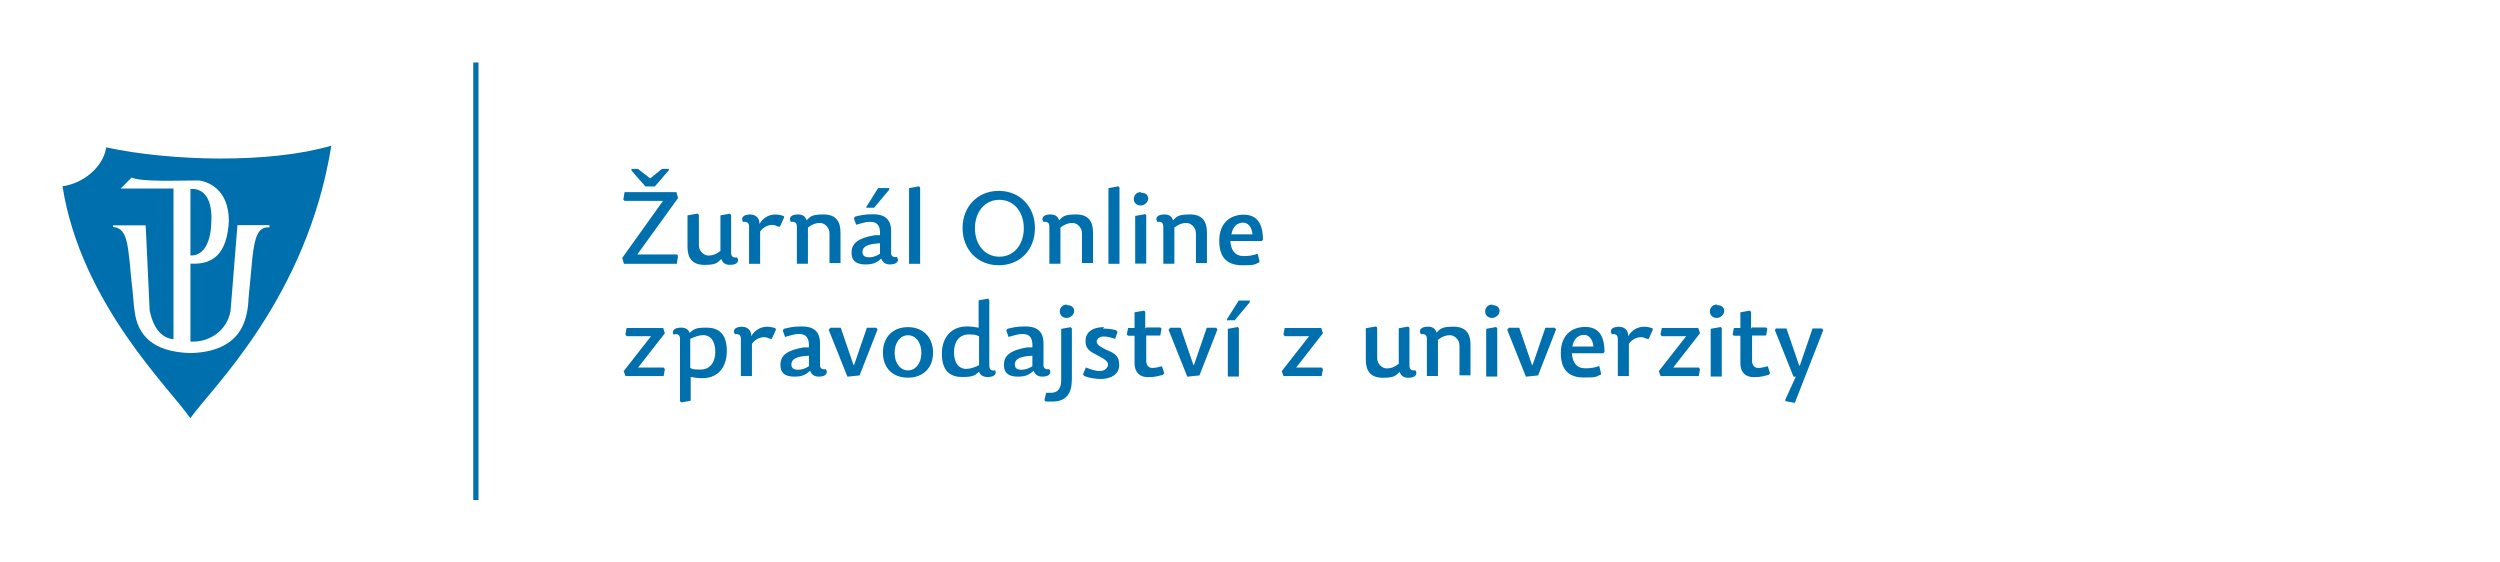
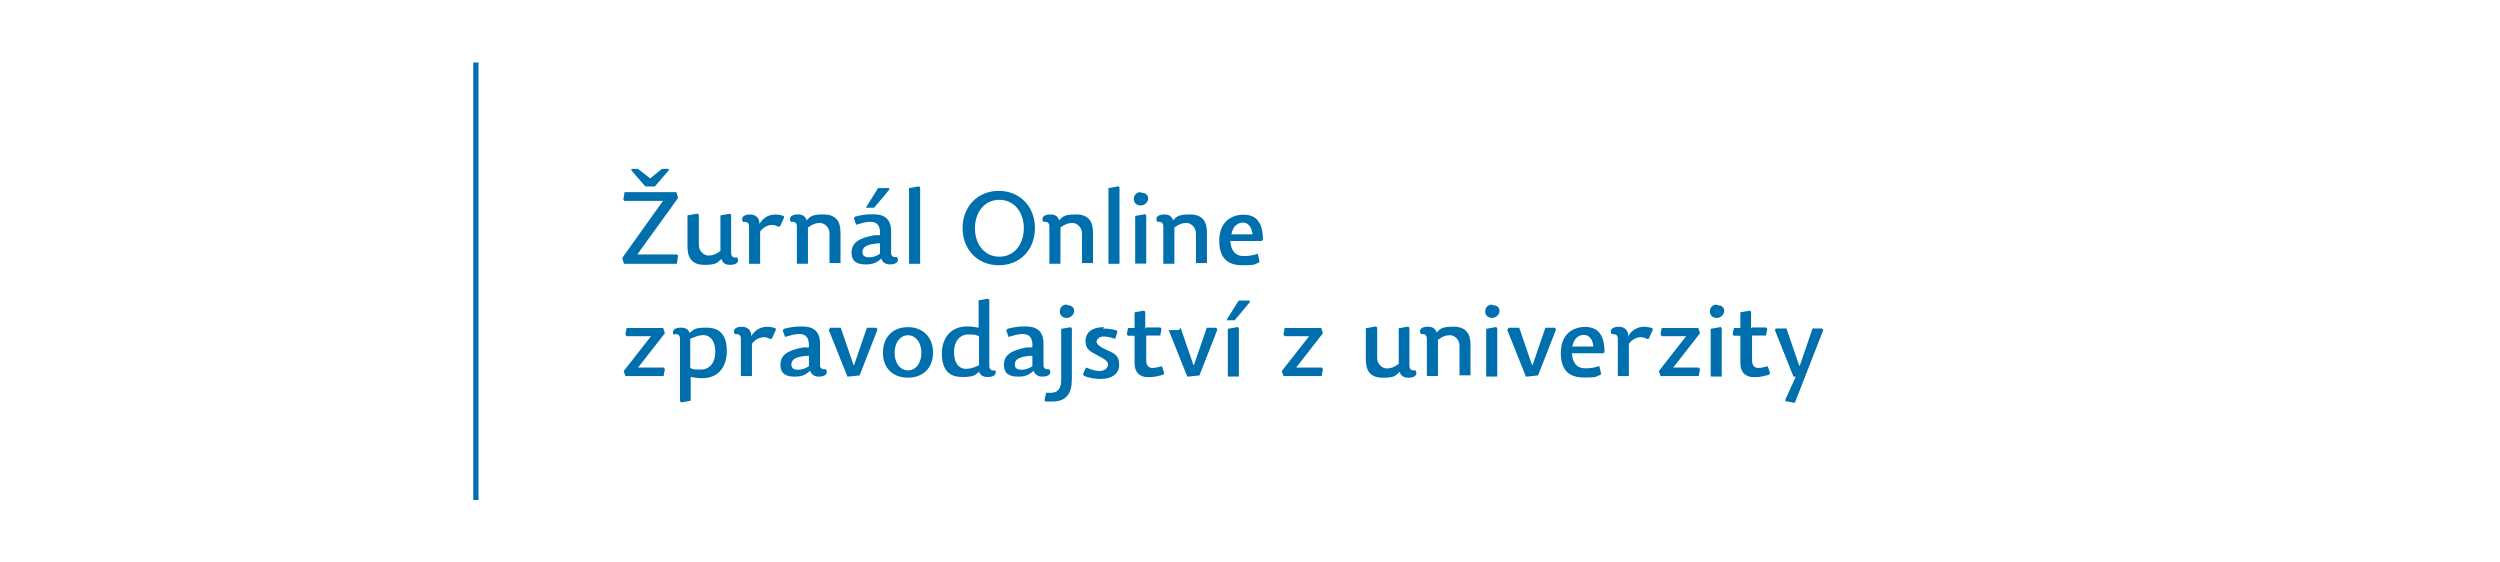
<svg xmlns="http://www.w3.org/2000/svg" id="Vrstva_2" data-name="Vrstva 2" viewBox="0 0 400 90">
  <defs>
    <style>
      .cls-1 {
        fill-rule: evenodd;
      }

      .cls-1, .cls-2 {
        fill: #006fad;
      }
    </style>
  </defs>
  <g id="Vrstva_1-2" data-name="Vrstva_1">
    <path id="polygon3466" class="cls-2" d="M76.56,80V10h-.84v70h.84Z" />
-     <path id="path3468" class="cls-1" d="M30.47,66.89c3.24-4.65,18.63-19.1,22.54-43.58-9.87,2.88-25.59,2.51-36.02.27-.47,3.18-3.71,5.79-6.99,6.22,2.98,18.9,17.42,32.58,20.4,37.06h.1-.03v.03ZM23.31,36.05h-5.22v.27c1.77.1,2.24,1.87,2.51,4.38.2,1.3.27,2.88.47,4.55.2,1.57.27,3.18.47,4.55.47,3.81,2.88,6.52,8.93,6.69,4.48-.1,6.99-1.77,8.19-4.01.74-1.4,1.04-3.08,1.1-4.65.2-2.24.47-4.85.64-6.79.37-2.98.84-4.85,2.71-4.65v-.37h-5.12l-1.1,13.68c-.57,3.34-3.55,5.12-6.42,4.95v-12.47c3.65.2,5.85-1.57,6.15-6.79,0-5.22-3.44-6.32-4.75-6.52-3.44,0-9.3.27-10.8-.47l-1.77,1.77h8.46v24.11c-1.87-.2-3.18-1.67-3.81-4.55l-.64-13.68h0ZM30.47,30.27v10.6c1.77.1,3.24-1.51,3.34-5.32.2-3.34-.94-5.48-3.34-5.32h0v.03Z" />
-     <path id="path3470" class="cls-2" d="M100.03,60.17h6.15l.2-1.1-.2-.27h-4.08l4.28-5.48-.27-.84h-5.85l-.2,1.04.2.27h3.91l-4.38,5.59.27.74v.1h0l-.03-.03ZM112.41,53.61c1.4,0,2.04,1.1,2.04,2.71s-.84,2.81-2.34,2.81-1.3-.1-1.67-.27v-4.65c.64-.27,1.3-.57,1.94-.57h.03v-.03ZM107.86,53.48c.57-.1.94.1.94.74v9.97l.2.2,1.51-.27v-3.81c.57.1,1.1.2,1.87.2,2.34,0,3.91-1.57,3.91-4.38s-1.4-3.71-3.24-3.71-2.04.27-2.71.84c-.2-.57-.64-.84-1.4-.84-1.2,0-1.51.64-1.1,1.2h0l.1-.1h-.07v-.03ZM120.23,55.15c.47-.84,1.4-1.2,1.94-1.2s.64.1,1.04.27h.27l.64-1.4v-.27c-.47-.2-.94-.27-1.4-.27-1.1,0-2.04.64-2.51,1.51,0-1.1-.74-1.51-1.51-1.51-1.2,0-1.51.64-1.1,1.2.57-.1.94.1.94.74v5.95h1.77v-5.12l-.1.1h.03ZM129.43,56.92v1.67c-.57.37-1.1.57-1.77.57s-1.04-.27-1.04-.84c0-.84.74-1.3,2.71-1.4h.1ZM131.2,58.49v-3.55c0-2.14-1.3-2.71-2.88-2.71s-2.04.2-2.88.37l-.2.27.37,1.04c.94-.27,1.51-.47,2.24-.47,1.1,0,1.67.57,1.57,2.14h-.84c-2.71.47-3.71,1.3-3.71,2.81s1.04,1.87,2.24,1.87,1.77-.27,2.51-.94c.2.57.64.94,1.4.94,1.2,0,1.51-.64,1.1-1.2-.57.1-.94-.1-.94-.74h0v.2h0v-.03ZM132.61,52.81l2.98,7.46,1.94-.2,2.88-7.36-.2-.27h-1.51l-2.04,5.95h-.1l-2.04-5.95h-1.67l-.2.27-.1.1h.07ZM145.28,60.43c2.34,0,4.01-1.51,4.01-4.01s-1.67-4.08-4.01-4.08-4.01,1.51-4.01,4.08,1.67,4.01,4.01,4.01ZM145.28,59.26c-1.2,0-2.14-1.1-2.14-2.81s.94-2.81,2.14-2.81,2.14,1.1,2.14,2.81-.94,2.81-2.14,2.81h0ZM154.68,59.03c-1.4,0-2.04-1.1-2.04-2.71s.84-2.81,2.34-2.81,1.2.2,1.67.27v4.65c-.57.27-1.3.57-1.87.57h-.1v.03ZM159.23,59.26c-.57.1-.94-.1-.94-.74v-10.54l-.2-.2-1.51.27v4.38c-.57-.1-1.1-.2-1.87-.2-2.34,0-4.01,1.57-4.01,4.38s1.4,3.71,3.24,3.71,2.04-.27,2.71-.84c.2.57.64.84,1.4.84,1.2,0,1.51-.64,1.1-1.2h0v.1h.07v.03ZM165.18,56.92v1.67c-.57.37-1.1.57-1.77.57s-1.04-.27-1.04-.84c0-.84.74-1.3,2.71-1.4h.1ZM166.96,58.49v-3.55c0-2.14-1.3-2.71-2.88-2.71s-2.04.2-2.88.37l-.2.27.37,1.04c.94-.27,1.51-.47,2.24-.47,1.1,0,1.67.57,1.57,2.14h-.84c-2.71.47-3.71,1.3-3.71,2.81s1.04,1.87,2.24,1.87,1.77-.27,2.51-.94c.2.57.64.94,1.4.94,1.2,0,1.51-.64,1.1-1.2-.57.1-.94-.1-.94-.74h0v.2h0v-.03ZM171.5,60.84v-8.29l-.2-.2-1.51.27v8.19c0,1.4-.57,2.04-1.67,2.04h-.74l-.27,1.2.2.2h1.1c2.14,0,3.08-1.3,3.08-3.44h0v.03ZM170.67,48.73c-.64,0-1.1.47-1.1,1.1s.47,1.04,1.1,1.04,1.2-.57,1.2-1.1-.37-.94-1.1-.94l-.1-.1h0ZM176.66,52.34c-2.04,0-2.98.94-2.98,2.24s.74,1.67,2.04,2.34c1.1.57,1.57.94,1.57,1.4s-.47,1.04-1.3,1.04-1.51-.27-2.24-.57l-.47,1.1.2.27c.94.37,1.87.47,2.71.47,1.57,0,2.88-.74,2.88-2.24s-.74-1.87-2.04-2.41c-1.2-.57-1.57-.94-1.57-1.3s.37-.84,1.1-.84,1.3.2,1.87.37l.37-1.1-.2-.27c-.74-.2-1.4-.27-2.14-.27h0l.2-.2h0v-.03ZM183.24,52.51v-2.61l-.2-.2-1.51.27v2.51h-1.04l-.2,1.04.2.2h1.04v4.38c0,1.51.84,2.24,2.14,2.24s1.67-.2,2.41-.37l.2-.27-.37-1.1c-.74.2-1.1.27-1.57.27s-.94-.37-.94-1.1v-4.08h2.24l.2-1.1-.2-.2h-2.24l-.2.2v-.07h.03ZM186.99,52.81l2.98,7.46,1.94-.2,2.88-7.36-.2-.27h-1.51l-2.04,5.95h-.1l-2.04-5.95h-1.67l-.2.27-.1.1h.07,0ZM197.96,52.34l-1.51.27v7.63h1.77v-7.73l-.2-.2h-.1l.03.03ZM196.45,51.24h1.1l2.41-2.88v-.27h-1.77l-1.87,2.98v.2h.13v-.03ZM205.32,60.17h6.15l.2-1.1-.2-.27h-4.08l4.28-5.48-.27-.84h-5.85l-.2,1.04.2.27h3.91l-4.38,5.59.27.74v.1h-.03v-.03ZM218.53,52.61v4.95c0,1.77.74,2.88,2.71,2.88s2.04-.37,2.71-.94c.2.64.64.94,1.4.94,1.2,0,1.51-.64,1.1-1.2-.57.1-.94-.1-.94-.74v-6.05l-.2-.2-1.51.27v5.69c-.74.57-1.3.74-1.94.74s-1.51-.64-1.51-1.67v-4.85l-.2-.2-1.51.27h0l-.2.1h.07v.03ZM235.28,60.17v-5.02c0-1.77-.74-2.88-2.71-2.88s-2.14.37-2.71.94c-.2-.64-.64-.94-1.4-.94-1.2,0-1.51.64-1.1,1.2.57-.1.94.1.94.74v5.95h1.77v-5.79c.74-.57,1.3-.74,1.94-.74s1.51.64,1.51,1.67v4.75h1.77v.1ZM239.3,52.34l-1.51.27v7.63h1.77v-7.73l-.2-.2h-.1l.03.03ZM238.73,48.73c-.64,0-1.1.47-1.1,1.1s.47,1.04,1.1,1.04,1.2-.57,1.2-1.1-.37-.94-1.1-.94h0l-.1-.1ZM241.17,52.81l2.98,7.46,1.94-.2,2.88-7.36-.2-.27h-1.51l-2.04,5.95h-.1l-2.04-5.95h-1.67l-.2.27h0l-.1.1h.07,0ZM251.57,56.52h4.95l.2-.2c0-2.71-1.04-4.01-3.08-4.01s-3.91,1.2-3.91,4.18,1.57,3.91,3.71,3.91,1.77-.1,2.71-.47v-.27l-.27-1.1c-.74.27-1.4.37-2.24.37-1.4,0-2.04-.94-2.14-2.41h.1-.03ZM251.57,55.52c.2-1.4,1.04-1.94,1.87-1.94s1.4.74,1.51,1.87h-3.34v.1h0l-.03-.03ZM260.54,55.15c.47-.84,1.4-1.2,1.94-1.2s.64.1,1.04.27h.27l.64-1.4v-.27c-.47-.2-.94-.27-1.4-.27-1.1,0-2.04.64-2.51,1.51,0-1.1-.74-1.51-1.51-1.51-1.2,0-1.51.64-1.1,1.2.57-.1.94.1.94.74v5.95h1.77v-5.12h0l-.1.1h.03ZM265.65,60.17h6.15l.2-1.1-.2-.27h-4.08l4.28-5.48-.27-.84h-5.85l-.2,1.04.2.27h3.91l-4.38,5.59.27.74v.1h-.03v-.03ZM275.22,52.34l-1.51.27v7.63h1.77v-7.73l-.2-.2h-.1l.03.03ZM274.68,48.73c-.64,0-1.1.47-1.1,1.1s.47,1.04,1.1,1.04,1.2-.57,1.2-1.1-.37-.94-1.1-.94h0l-.1-.1ZM280.17,52.51v-2.61l-.2-.2-1.51.27v2.51h-1.04l-.2,1.04.2.2h1.04v4.38c0,1.51.84,2.24,2.14,2.24s1.67-.2,2.41-.37l.2-.27-.37-1.1c-.74.2-1.1.27-1.57.27s-.94-.37-.94-1.1v-4.08h2.24l.2-1.1-.2-.2h-2.24l-.2.2v-.07h.03ZM283.98,52.81l2.98,7.46h.37l-1.67,3.65v.27c.1,0,1.51.27,1.51.27l4.55-11.64-.2-.27h-1.51l-2.04,5.95h-.1l-2.04-5.95h-1.67l-.2.27h.03Z" />
+     <path id="path3470" class="cls-2" d="M100.03,60.17h6.15l.2-1.1-.2-.27h-4.08l4.28-5.48-.27-.84h-5.85l-.2,1.04.2.27h3.91l-4.38,5.59.27.74v.1h0l-.03-.03ZM112.41,53.61c1.4,0,2.04,1.1,2.04,2.71s-.84,2.81-2.34,2.81-1.3-.1-1.67-.27v-4.65c.64-.27,1.3-.57,1.94-.57h.03v-.03ZM107.86,53.48c.57-.1.94.1.94.74v9.97l.2.2,1.51-.27v-3.81c.57.1,1.1.2,1.87.2,2.34,0,3.91-1.57,3.91-4.38s-1.4-3.71-3.24-3.71-2.04.27-2.71.84c-.2-.57-.64-.84-1.4-.84-1.2,0-1.51.64-1.1,1.2h0l.1-.1h-.07v-.03ZM120.23,55.15c.47-.84,1.4-1.2,1.94-1.2s.64.1,1.04.27h.27l.64-1.4v-.27c-.47-.2-.94-.27-1.4-.27-1.1,0-2.04.64-2.51,1.51,0-1.1-.74-1.51-1.51-1.51-1.2,0-1.51.64-1.1,1.2.57-.1.94.1.94.74v5.95h1.77v-5.12l-.1.1h.03ZM129.43,56.92v1.67c-.57.37-1.1.57-1.77.57s-1.04-.27-1.04-.84c0-.84.74-1.3,2.71-1.4h.1ZM131.2,58.49v-3.55c0-2.14-1.3-2.71-2.88-2.71s-2.04.2-2.88.37l-.2.27.37,1.04c.94-.27,1.51-.47,2.24-.47,1.1,0,1.67.57,1.57,2.14h-.84c-2.71.47-3.71,1.3-3.71,2.81s1.04,1.87,2.24,1.87,1.77-.27,2.51-.94c.2.57.64.94,1.4.94,1.2,0,1.51-.64,1.1-1.2-.57.1-.94-.1-.94-.74h0v.2h0v-.03ZM132.61,52.81l2.98,7.46,1.94-.2,2.88-7.36-.2-.27h-1.51l-2.04,5.95h-.1l-2.04-5.95h-1.67l-.2.27-.1.1h.07ZM145.28,60.43c2.34,0,4.01-1.51,4.01-4.01s-1.67-4.08-4.01-4.08-4.01,1.51-4.01,4.08,1.67,4.01,4.01,4.01ZM145.28,59.26c-1.2,0-2.14-1.1-2.14-2.81s.94-2.81,2.14-2.81,2.14,1.1,2.14,2.81-.94,2.81-2.14,2.81h0ZM154.68,59.03c-1.4,0-2.04-1.1-2.04-2.71s.84-2.81,2.34-2.81,1.2.2,1.67.27v4.65c-.57.27-1.3.57-1.87.57h-.1v.03ZM159.23,59.26c-.57.1-.94-.1-.94-.74v-10.54l-.2-.2-1.51.27v4.38c-.57-.1-1.1-.2-1.87-.2-2.34,0-4.01,1.57-4.01,4.38s1.4,3.71,3.24,3.71,2.04-.27,2.71-.84c.2.57.64.84,1.4.84,1.2,0,1.51-.64,1.1-1.2h0v.1h.07v.03ZM165.18,56.92v1.67c-.57.37-1.1.57-1.77.57s-1.04-.27-1.04-.84c0-.84.74-1.3,2.71-1.4h.1ZM166.96,58.49v-3.55c0-2.14-1.3-2.71-2.88-2.71s-2.04.2-2.88.37l-.2.27.37,1.04c.94-.27,1.51-.47,2.24-.47,1.1,0,1.67.57,1.57,2.14h-.84c-2.71.47-3.71,1.3-3.71,2.81s1.04,1.87,2.24,1.87,1.77-.27,2.51-.94c.2.57.64.94,1.4.94,1.2,0,1.51-.64,1.1-1.2-.57.1-.94-.1-.94-.74h0v.2h0v-.03ZM171.5,60.84v-8.29l-.2-.2-1.51.27v8.19c0,1.4-.57,2.04-1.67,2.04h-.74l-.27,1.2.2.2h1.1c2.14,0,3.08-1.3,3.08-3.44h0v.03ZM170.67,48.73c-.64,0-1.1.47-1.1,1.1s.47,1.04,1.1,1.04,1.2-.57,1.2-1.1-.37-.94-1.1-.94l-.1-.1h0ZM176.66,52.34c-2.04,0-2.98.94-2.98,2.24s.74,1.67,2.04,2.34c1.1.57,1.57.94,1.57,1.4s-.47,1.04-1.3,1.04-1.51-.27-2.24-.57l-.47,1.1.2.27c.94.37,1.87.47,2.71.47,1.57,0,2.88-.74,2.88-2.24s-.74-1.87-2.04-2.41c-1.2-.57-1.57-.94-1.57-1.3s.37-.84,1.1-.84,1.3.2,1.87.37l.37-1.1-.2-.27c-.74-.2-1.4-.27-2.14-.27h0l.2-.2h0v-.03ZM183.24,52.51v-2.61l-.2-.2-1.51.27v2.51h-1.04l-.2,1.04.2.2h1.04v4.38c0,1.51.84,2.24,2.14,2.24s1.67-.2,2.41-.37l.2-.27-.37-1.1c-.74.2-1.1.27-1.57.27s-.94-.37-.94-1.1v-4.08h2.24l.2-1.1-.2-.2h-2.24l-.2.2v-.07h.03ZM186.99,52.81l2.98,7.46,1.94-.2,2.88-7.36-.2-.27h-1.51l-2.04,5.95h-.1l-2.04-5.95l-.2.27-.1.1h.07,0ZM197.96,52.34l-1.51.27v7.63h1.77v-7.73l-.2-.2h-.1l.03.03ZM196.45,51.24h1.1l2.41-2.88v-.27h-1.77l-1.87,2.98v.2h.13v-.03ZM205.32,60.17h6.15l.2-1.1-.2-.27h-4.08l4.28-5.48-.27-.84h-5.85l-.2,1.04.2.27h3.91l-4.38,5.59.27.74v.1h-.03v-.03ZM218.53,52.61v4.95c0,1.77.74,2.88,2.71,2.88s2.04-.37,2.71-.94c.2.64.64.94,1.4.94,1.2,0,1.51-.64,1.1-1.2-.57.1-.94-.1-.94-.74v-6.05l-.2-.2-1.51.27v5.69c-.74.57-1.3.74-1.94.74s-1.51-.64-1.51-1.67v-4.85l-.2-.2-1.51.27h0l-.2.1h.07v.03ZM235.28,60.17v-5.02c0-1.77-.74-2.88-2.71-2.88s-2.14.37-2.71.94c-.2-.64-.64-.94-1.4-.94-1.2,0-1.51.64-1.1,1.2.57-.1.94.1.94.74v5.95h1.77v-5.79c.74-.57,1.3-.74,1.94-.74s1.51.64,1.51,1.67v4.75h1.77v.1ZM239.3,52.34l-1.51.27v7.63h1.77v-7.73l-.2-.2h-.1l.03.03ZM238.73,48.73c-.64,0-1.1.47-1.1,1.1s.47,1.04,1.1,1.04,1.2-.57,1.2-1.1-.37-.94-1.1-.94h0l-.1-.1ZM241.17,52.81l2.98,7.46,1.94-.2,2.88-7.36-.2-.27h-1.51l-2.04,5.95h-.1l-2.04-5.95h-1.67l-.2.27h0l-.1.1h.07,0ZM251.57,56.52h4.95l.2-.2c0-2.71-1.04-4.01-3.08-4.01s-3.91,1.2-3.91,4.18,1.57,3.91,3.71,3.91,1.77-.1,2.71-.47v-.27l-.27-1.1c-.74.27-1.4.37-2.24.37-1.4,0-2.04-.94-2.14-2.41h.1-.03ZM251.57,55.52c.2-1.4,1.04-1.94,1.87-1.94s1.4.74,1.51,1.87h-3.34v.1h0l-.03-.03ZM260.54,55.15c.47-.84,1.4-1.2,1.94-1.2s.64.1,1.04.27h.27l.64-1.4v-.27c-.47-.2-.94-.27-1.4-.27-1.1,0-2.04.64-2.51,1.51,0-1.1-.74-1.51-1.51-1.51-1.2,0-1.51.64-1.1,1.2.57-.1.94.1.94.74v5.95h1.77v-5.12h0l-.1.1h.03ZM265.65,60.17h6.15l.2-1.1-.2-.27h-4.08l4.28-5.48-.27-.84h-5.85l-.2,1.04.2.27h3.91l-4.38,5.59.27.74v.1h-.03v-.03ZM275.22,52.34l-1.51.27v7.63h1.77v-7.73l-.2-.2h-.1l.03.03ZM274.68,48.73c-.64,0-1.1.47-1.1,1.1s.47,1.04,1.1,1.04,1.2-.57,1.2-1.1-.37-.94-1.1-.94h0l-.1-.1ZM280.17,52.51v-2.61l-.2-.2-1.51.27v2.51h-1.04l-.2,1.04.2.2h1.04v4.38c0,1.51.84,2.24,2.14,2.24s1.67-.2,2.41-.37l.2-.27-.37-1.1c-.74.2-1.1.27-1.57.27s-.94-.37-.94-1.1v-4.08h2.24l.2-1.1-.2-.2h-2.24l-.2.2v-.07h.03ZM283.98,52.81l2.98,7.46h.37l-1.67,3.65v.27c.1,0,1.51.27,1.51.27l4.55-11.64-.2-.27h-1.51l-2.04,5.95h-.1l-2.04-5.95h-1.67l-.2.27h.03Z" />
    <path id="path3472" class="cls-2" d="M99.83,42.21h8.46l.2-1.3-.2-.2h-6.32l6.52-9.03-.27-.94h-8.29l-.2,1.2.2.2h6.15l-6.52,9.13.27.94h0ZM104.01,28.53l-1.94-1.51h-1.04v.2c-.1,0,2.24,2.61,2.24,2.61h1.51l2.24-2.61v-.2h-1.1l-1.87,1.51h-.03ZM110,34.55v4.95c0,1.77.74,2.88,2.71,2.88s2.04-.37,2.71-.94c.2.64.64.94,1.4.94,1.2,0,1.51-.64,1.1-1.2-.57.1-.94-.1-.94-.74v-6.05l-.2-.2-1.51.27v5.69c-.74.57-1.3.74-1.94.74s-1.51-.64-1.51-1.67v-4.85l-.2-.2-1.51.27h0l-.2.1h.07v.03ZM121.54,37.19c.47-.84,1.4-1.2,1.94-1.2s.64.1,1.04.27h.27l.64-1.4v-.27c-.47-.2-.94-.27-1.4-.27-1.1,0-2.04.64-2.51,1.51,0-1.1-.74-1.51-1.51-1.51-1.2,0-1.51.64-1.1,1.2.57-.1.94.1.94.74v5.95h1.77v-5.12h0l-.1.1h.03ZM134.48,42.21v-5.02c0-1.77-.74-2.88-2.71-2.88s-2.14.37-2.71.94c-.2-.64-.64-.94-1.4-.94-1.2,0-1.51.64-1.1,1.2.57-.1.94.1.94.74v5.95h1.77v-5.79c.74-.57,1.3-.74,1.94-.74s1.51.64,1.51,1.67v4.75h1.77v.1h0ZM140.8,38.93v1.67c-.57.37-1.1.57-1.77.57s-1.04-.27-1.04-.84c0-.84.74-1.3,2.71-1.4h.1ZM142.58,40.54v-3.55c0-2.14-1.3-2.71-2.88-2.71s-2.04.2-2.88.37l-.2.27.37,1.04c.94-.27,1.51-.47,2.24-.47,1.1,0,1.67.57,1.57,2.14h-.84c-2.71.47-3.71,1.3-3.71,2.81s1.04,1.87,2.24,1.87,1.77-.27,2.51-.94c.2.57.64.94,1.4.94,1.2,0,1.51-.64,1.1-1.2-.57.1-.94-.1-.94-.74h0v.2h0v-.03ZM138.76,33.24h1.1l2.41-2.88v-.27h-1.77l-1.87,2.98v.2h.13v-.03ZM146.96,29.83l-1.51.27v12.11h1.77v-12.21l-.2-.2h-.1.03v.03ZM159.8,42.44c3.44,0,5.79-2.51,5.79-5.95s-2.41-5.95-5.79-5.95-5.79,2.51-5.79,5.95,2.41,5.95,5.79,5.95ZM155.99,36.52c0-2.61,1.57-4.55,3.91-4.55s3.91,1.94,3.91,4.55-1.57,4.55-3.91,4.55-3.91-1.94-3.91-4.55ZM174.88,42.21v-5.02c0-1.77-.74-2.88-2.71-2.88s-2.14.37-2.71.94c-.2-.64-.64-.94-1.4-.94-1.2,0-1.51.64-1.1,1.2.57-.1.94.1.94.74v5.95h1.77v-5.79c.74-.57,1.3-.74,1.94-.74s1.51.64,1.51,1.67v4.75h1.77v.1h0ZM178.86,29.83l-1.51.27v12.11h1.77v-12.21l-.2-.2h-.1l.03.03ZM183.14,34.28l-1.51.27v7.63h1.77v-7.73l-.2-.2h-.1l.03.03ZM182.51,30.74c-.64,0-1.1.47-1.1,1.1s.47,1.04,1.1,1.04,1.2-.57,1.2-1.1-.37-.94-1.1-.94l-.1-.1ZM193.11,42.21v-5.02c0-1.77-.74-2.88-2.71-2.88s-2.14.37-2.71.94c-.2-.64-.64-.94-1.4-.94-1.2,0-1.51.64-1.1,1.2.57-.1.94.1.94.74v5.95h1.77v-5.79c.74-.57,1.3-.74,1.94-.74s1.51.64,1.51,1.67v4.75h1.77v.1ZM196.92,38.56h4.95l.2-.2c0-2.71-1.04-4.01-3.08-4.01s-3.91,1.2-3.91,4.18,1.57,3.91,3.71,3.91,1.77-.1,2.71-.47v-.27l-.27-1.1c-.74.27-1.4.37-2.24.37-1.4,0-2.04-.94-2.14-2.41h.1-.03ZM197.02,37.56c.2-1.4,1.04-1.94,1.87-1.94s1.4.74,1.51,1.87h-3.34v.1h0l-.03-.03Z" />
  </g>
</svg>